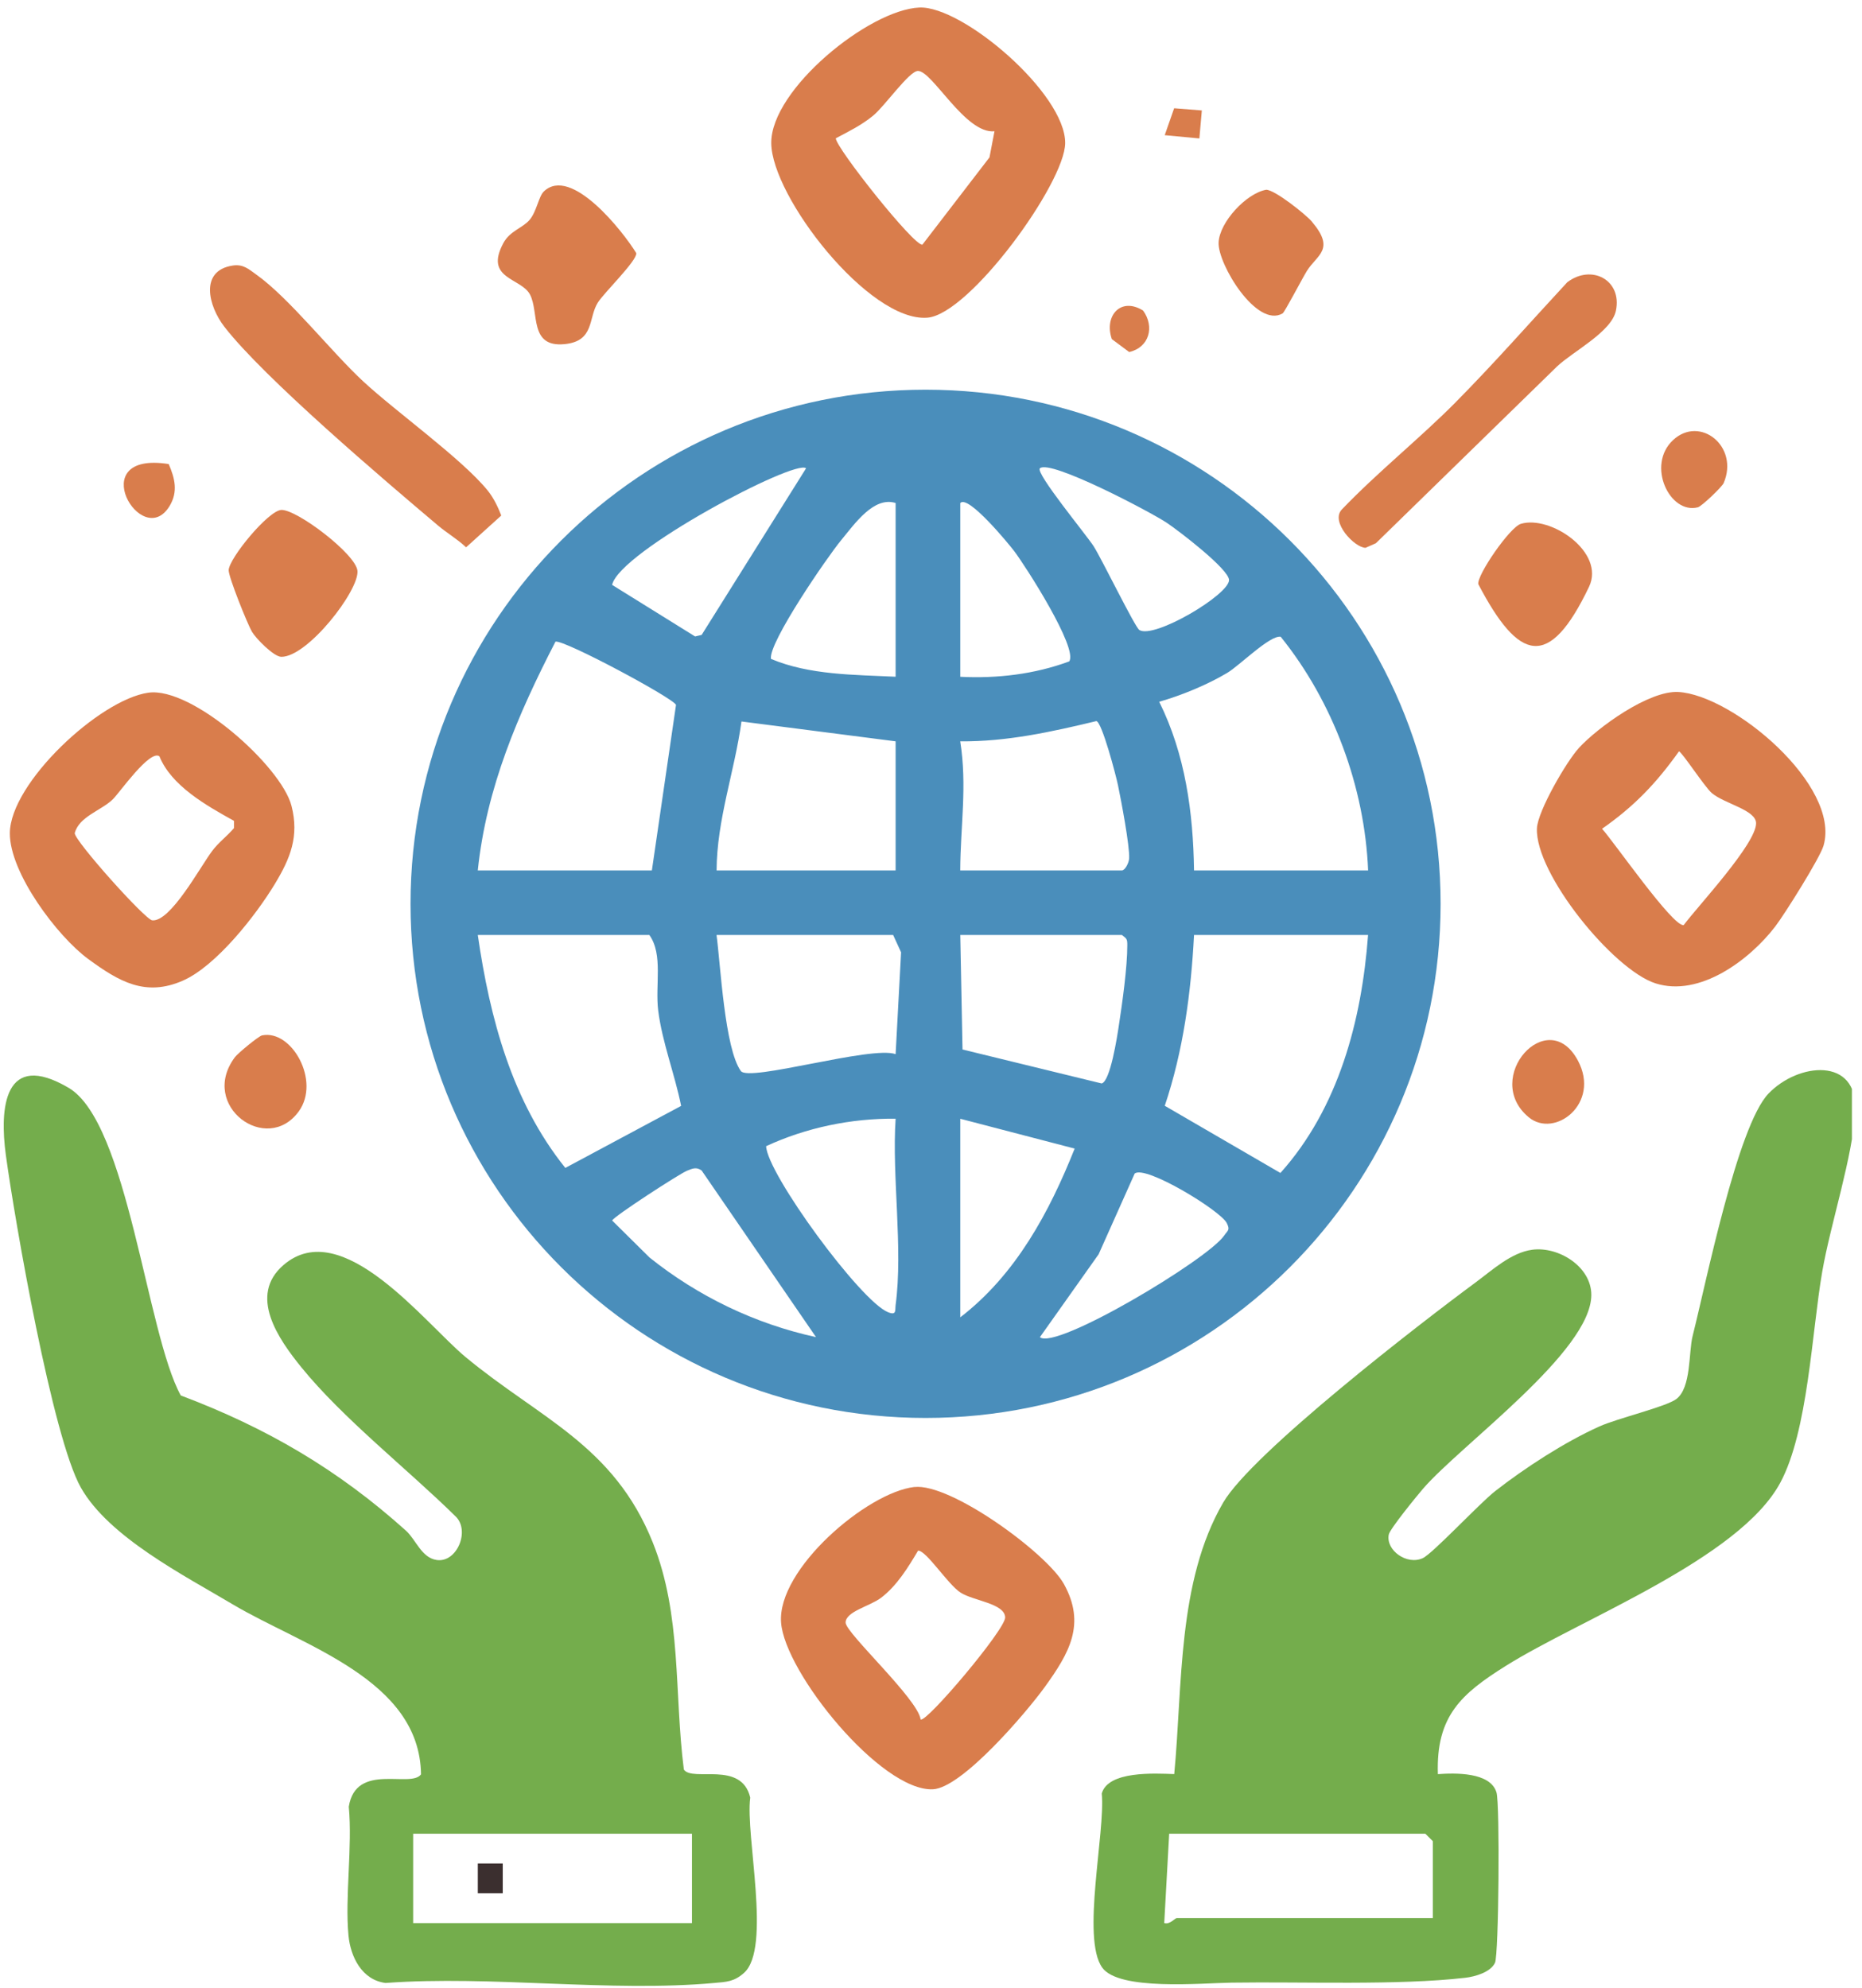
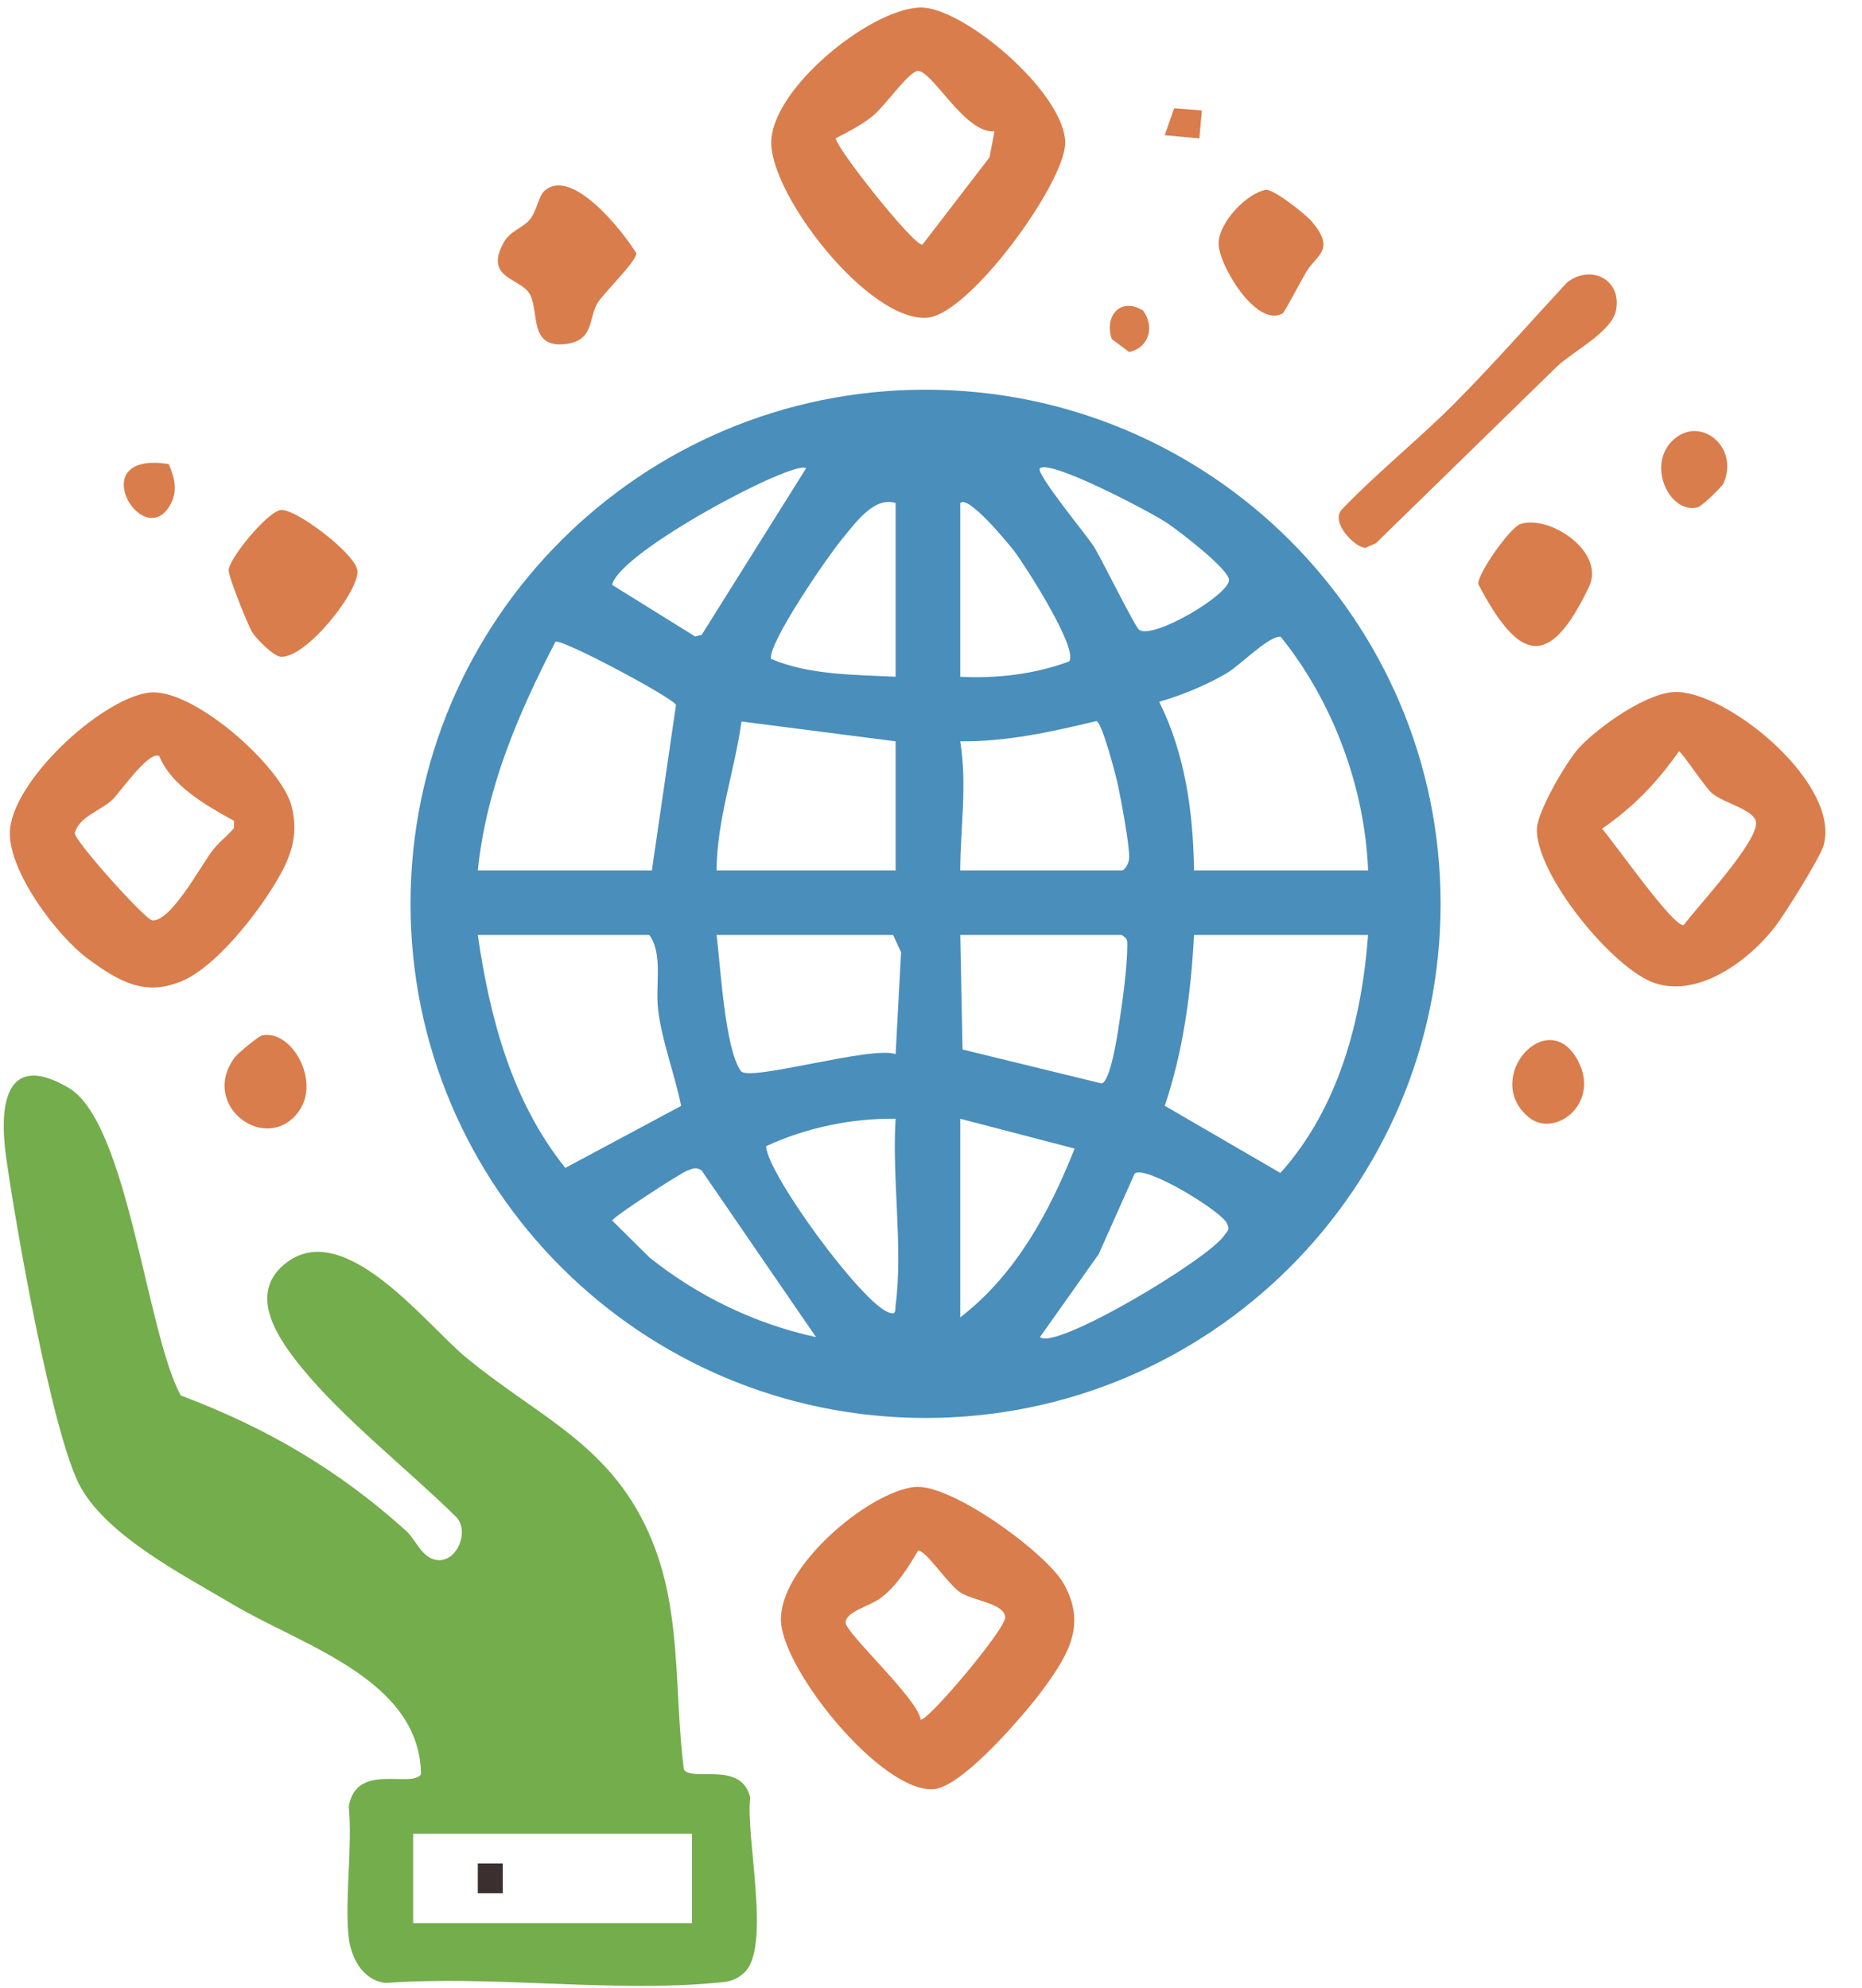
<svg xmlns="http://www.w3.org/2000/svg" width="177" height="189" viewBox="0 0 177 189" fill="none">
  <g clip-path="url(#clip0_673_6702)">
    <path d="M136.942 85.911C136.942 112.901 115.022 134.781 87.984 134.781C60.945 134.781 39.025 112.901 39.025 85.911C39.025 58.921 60.945 37.041 87.984 37.041C115.022 37.041 136.942 58.921 136.942 85.911ZM76.62 44.513C75.625 43.602 58.885 52.409 58.186 55.594L66.075 60.497L66.698 60.35L76.625 44.513H76.62ZM98.85 44.513C98.397 44.949 103.298 50.882 103.959 51.919C104.734 53.135 107.887 59.614 108.302 59.881C109.701 60.77 116.841 56.522 116.831 55.136C116.825 54.105 112.05 50.452 110.914 49.694C109.4 48.679 99.785 43.618 98.85 44.518V44.513ZM85.137 47.812C83.066 47.163 81.269 49.759 79.947 51.362C78.657 52.922 73.03 61.097 73.287 62.63C76.942 64.173 81.214 64.135 85.137 64.326V47.806V47.812ZM101.637 62.87C102.516 61.637 97.468 53.778 96.403 52.377C95.927 51.749 92.021 46.978 91.283 47.817V64.331C94.785 64.506 98.337 64.091 101.637 62.87ZM113.503 82.737H130.052C129.73 74.813 126.725 66.704 121.742 60.525C120.715 60.361 117.863 63.235 116.667 63.955C114.793 65.078 112.307 66.104 110.192 66.704C112.673 71.683 113.427 77.24 113.503 82.743V82.737ZM61.967 82.737L64.261 67.003C64.053 66.387 53.662 60.808 52.804 60.988C49.237 67.909 46.237 74.868 45.418 82.737H61.967ZM85.137 70.466L70.484 68.579C69.828 73.341 68.14 77.916 68.118 82.737H85.137V70.466ZM91.283 82.737H106.647C106.936 82.737 107.308 82.039 107.335 81.603C107.406 80.458 106.57 76.046 106.27 74.617C106.078 73.695 104.756 68.65 104.221 68.541C99.981 69.561 95.687 70.51 91.278 70.466C91.95 74.698 91.3 78.511 91.278 82.737H91.283ZM45.418 88.873C46.565 96.78 48.657 104.683 53.739 111.014L64.747 105.119C64.157 102.152 62.939 99.044 62.568 96.055C62.267 93.634 63.054 90.727 61.726 88.873H45.412H45.418ZM84.897 88.873H68.113C68.495 91.719 68.883 99.654 70.424 101.803C71.189 102.872 82.842 99.376 85.137 100.2L85.656 90.52L84.902 88.873H84.897ZM91.283 88.873L91.496 99.758L104.724 102.987C105.549 102.774 106.199 98.52 106.346 97.544C106.679 95.39 107.166 91.921 107.16 89.838C107.16 89.287 107.127 89.227 106.647 88.873H91.283ZM130.052 88.873H113.503C113.219 94.37 112.482 99.878 110.722 105.108L121.715 111.494C127.244 105.332 129.446 96.982 130.047 88.878L130.052 88.873ZM85.137 106.335C80.919 106.292 76.63 107.186 72.828 108.947C72.893 111.511 81.804 123.711 84.432 124.736C85.252 125.058 85.072 124.534 85.137 124.043C85.858 118.655 84.771 111.854 85.137 106.335ZM102.156 109.177L91.283 106.341V125.216C96.55 121.169 99.741 115.241 102.156 109.177ZM77.57 127.097L66.698 111.26C66.184 110.894 65.813 111.08 65.305 111.282C64.638 111.543 58.344 115.617 58.191 116.015L61.748 119.533C66.348 123.214 71.779 125.837 77.57 127.097ZM98.85 127.097C100.304 128.401 114.798 119.74 116.372 117.439C116.71 116.943 116.956 116.932 116.612 116.25C116.006 115.061 108.848 110.698 107.86 111.554L104.434 119.222L98.856 127.097H98.85Z" fill="#4A8EBB" />
    <path d="M17.18 132.641C25.337 135.712 32.122 139.682 38.585 145.49C39.552 146.363 40.066 148.07 41.508 148.282C43.448 148.571 44.732 145.446 43.279 144.11C38.738 139.644 32.587 134.828 28.631 129.947C26.484 127.297 23.566 123.152 26.954 120.24C32.521 115.451 40.383 125.775 44.251 128.987C51.304 134.839 58.336 137.348 62.051 146.613C64.826 153.534 64.073 160.902 65.007 168.205C65.848 169.404 70.492 167.326 71.317 170.871C70.836 174.443 73.366 185.193 70.722 187.532C69.782 188.367 69.077 188.383 67.897 188.487C57.97 189.387 46.721 187.75 36.646 188.487C34.406 188.203 33.319 186.005 33.127 183.976C32.778 180.312 33.515 175.534 33.155 171.733C33.832 167.468 39.055 170.01 40.022 168.657C39.897 159.61 28.751 156.446 22.113 152.493C17.496 149.744 10.35 146.101 7.69 141.405C4.985 136.628 1.417 116.089 0.56 109.823C-0.058 105.318 0.385 99.794 6.52 103.399C12.164 106.715 13.934 126.724 17.18 132.636V132.641ZM39.274 174.302V182.798H65.777V174.302H39.274Z" fill="#74AD4C" />
-     <path d="M136.672 168.638C138.294 168.523 141.665 168.419 142.255 170.377C142.589 171.495 142.474 185.8 142.113 186.569C141.687 187.469 140.228 187.884 139.289 187.993C132.913 188.734 123.767 188.353 117.091 188.456C114.179 188.5 106.366 189.242 104.776 187.027C102.776 184.246 105.087 174.157 104.732 170.475C105.344 168.31 109.748 168.567 111.622 168.632C112.425 160.217 111.906 150.346 116.271 142.831C118.997 138.135 135.043 125.755 140.239 121.922C141.846 120.738 143.643 119.058 145.654 118.791C148.156 118.458 151.275 120.4 151.27 123.089C151.254 128.466 138.917 137.295 135.273 141.506C134.683 142.193 132.126 145.323 132.017 145.858C131.711 147.357 133.738 148.808 135.251 148.105C136.202 147.663 140.638 142.902 142.124 141.74C144.971 139.515 148.746 137.066 152.035 135.588C153.783 134.803 158.351 133.729 159.35 132.982C160.782 131.907 160.509 128.526 160.902 126.977C162.164 121.998 165.164 107.033 168.103 103.957C170.944 100.985 176.582 100.461 176.358 105.544C176.167 109.814 174.014 116.293 173.222 120.864C172.228 126.584 171.878 136.03 169.228 140.944C165.311 148.197 150.248 153.891 143.157 158.336C138.901 161.002 136.502 163.119 136.683 168.627L136.672 168.638ZM136.202 182.321V175.007L135.491 174.298H111.141L110.671 182.79C111.179 182.97 111.704 182.321 111.851 182.321H136.202Z" fill="#74AD4C" />
    <path d="M87.394 0.716C91.497 0.541 101.287 8.885 101.255 13.603C101.227 17.404 92.174 29.882 88.153 30.198C82.619 30.634 73.353 18.707 73.315 13.603C73.276 8.498 82.613 0.923 87.394 0.716ZM94.535 12.479C91.765 12.752 88.64 6.747 87.263 6.742C86.427 6.742 84.121 10.074 82.996 10.996C81.87 11.917 80.674 12.495 79.45 13.145C79.45 14.033 86.891 23.419 87.683 23.256L94.059 14.96L94.535 12.479Z" fill="#D97D4C" />
    <path d="M86.918 141.347C90.355 140.949 99.484 147.619 101.123 150.547C103.259 154.37 101.642 157.13 99.309 160.364C97.566 162.775 91.447 169.957 88.677 170.077C83.755 170.29 74.603 159.001 74.248 154.229C73.871 149.14 82.433 141.86 86.913 141.342L86.918 141.347ZM87.514 163.44C88.027 163.811 95.572 154.889 95.55 153.743C95.523 152.407 92.529 152.167 91.311 151.382C90.092 150.597 88.071 147.39 87.273 147.39C86.328 148.982 85.246 150.755 83.733 151.889C82.678 152.68 80.378 153.182 80.384 154.234C80.389 155.227 87.262 161.498 87.514 163.44Z" fill="#D97D4C" />
    <path d="M150.077 71.105C151.896 69.125 156.748 65.624 159.534 65.776C164.724 66.06 174.99 74.666 173.346 80.376C173.007 81.548 169.642 86.909 168.74 88.082C166.314 91.239 161.572 94.812 157.371 93.47C153.355 92.188 145.903 83.026 146.1 78.729C146.176 77.087 148.913 72.375 150.082 71.105H150.077ZM159.6 71.421C157.436 74.459 155.355 76.635 152.29 78.778C153.421 80.021 159.064 88.169 160.053 87.929C161.381 86.146 166.97 80.179 166.932 78.238C166.904 76.973 163.916 76.4 162.719 75.38C162.058 74.819 159.851 71.432 159.6 71.421Z" fill="#D97D4C" />
    <path d="M14.108 65.842C18.26 65.264 26.734 72.834 27.707 76.591C28.455 79.487 27.603 81.581 26.133 84.013C24.336 86.991 20.555 91.823 17.381 93.214C13.829 94.768 11.327 93.312 8.388 91.158C5.448 89.004 0.914 82.972 0.936 79.198C0.963 74.426 9.486 66.485 14.108 65.842ZM15.152 71.885C14.228 71.241 11.387 75.32 10.737 75.964C9.644 77.044 7.508 77.605 7.104 79.198C7.104 79.94 13.791 87.416 14.474 87.482C16.212 87.646 19.031 82.399 20.167 80.888C20.773 80.076 21.593 79.476 22.243 78.713V78.025C19.637 76.58 16.288 74.704 15.152 71.885Z" fill="#D97D4C" />
-     <path d="M22.125 25.241C23.13 25.088 23.649 25.59 24.381 26.113C27.511 28.344 31.462 33.41 34.538 36.263C37.613 39.115 43.935 43.63 46.366 46.635C46.923 47.328 47.333 48.179 47.65 49.002L44.306 52.024C43.481 51.244 42.487 50.671 41.629 49.946C36.521 45.632 25.064 35.897 21.321 31.049C19.813 29.096 18.939 25.721 22.125 25.241Z" fill="#D97D4C" />
    <path d="M138.397 38.208C142.019 34.554 145.477 30.611 148.979 26.832C151.296 25.07 154.219 26.624 153.607 29.537C153.181 31.555 149.531 33.398 148.012 34.832L130.792 51.635L129.808 52.071C128.781 52.071 126.415 49.601 127.563 48.417C130.977 44.856 134.933 41.704 138.397 38.213V38.208Z" fill="#D97D4C" />
    <path d="M51.689 18.206C54.278 15.697 59.245 22.029 60.485 24.063C60.55 24.799 57.431 27.805 56.83 28.759C55.901 30.226 56.54 32.435 53.656 32.713C50.279 33.035 51.273 29.713 50.383 28.001C49.542 26.387 45.996 26.539 47.853 23.098C48.487 21.931 49.7 21.669 50.356 20.884C51.011 20.098 51.213 18.664 51.689 18.206Z" fill="#D97D4C" />
    <path d="M26.741 48.471C28.216 48.411 33.833 52.671 33.98 54.258C34.15 56.128 29.244 62.46 26.736 62.433C26.009 62.416 24.316 60.677 23.95 60.049C23.523 59.319 21.704 54.798 21.737 54.187C21.797 53.041 25.507 48.52 26.747 48.471H26.741Z" fill="#D97D4C" />
    <path d="M144.576 49.791C147.385 48.952 152.624 52.48 151.051 55.78C147.254 63.72 144.391 62.902 140.528 55.529C140.359 54.711 143.511 50.108 144.576 49.791Z" fill="#D97D4C" />
    <path d="M124.701 21.064C126.963 23.725 125.204 24.2 124.231 25.754C123.816 26.419 122.122 29.67 121.926 29.79C119.456 31.23 115.752 25.094 115.839 23.055C115.921 21.124 118.462 18.375 120.363 18.037C121.183 18.037 124.117 20.377 124.707 21.064H124.701Z" fill="#D97D4C" />
    <path d="M24.918 98.415C27.732 97.843 30.491 102.751 28.404 105.636C25.366 109.835 18.898 105.118 22.318 100.504C22.613 100.106 24.59 98.481 24.913 98.415H24.918Z" fill="#D97D4C" />
    <path d="M145.315 106.195C140.841 102.487 147.129 95.43 149.998 100.818C152.172 104.903 147.779 108.24 145.315 106.195Z" fill="#D97D4C" />
    <path d="M159.041 41.83C161.592 39.452 165.346 42.429 163.849 45.92C163.696 46.274 161.767 48.128 161.396 48.221C158.729 48.914 156.473 44.224 159.041 41.83Z" fill="#D97D4C" />
    <path d="M16.038 44.111C16.628 45.474 16.934 46.739 16.131 48.081C13.498 52.471 7.832 42.818 16.038 44.111Z" fill="#D97D4C" />
    <path d="M108.662 29.519C109.771 31.051 109.257 33.02 107.34 33.462L105.69 32.235C104.93 30.032 106.531 28.194 108.662 29.519Z" fill="#D97D4C" />
    <path d="M110.717 12.849L111.613 10.291L114.246 10.498L114.011 13.16L110.717 12.849Z" fill="#D97D4C" />
    <path d="M47.791 177.127H45.42V179.963H47.791V177.127Z" fill="#3B2F2F" />
  </g>
  <defs>
    <clipPath id="clip0_673_6702">
      <rect width="175.684" height="188.042" fill="white" transform="translate(0.357 0.721)" />
    </clipPath>
  </defs>
</svg>